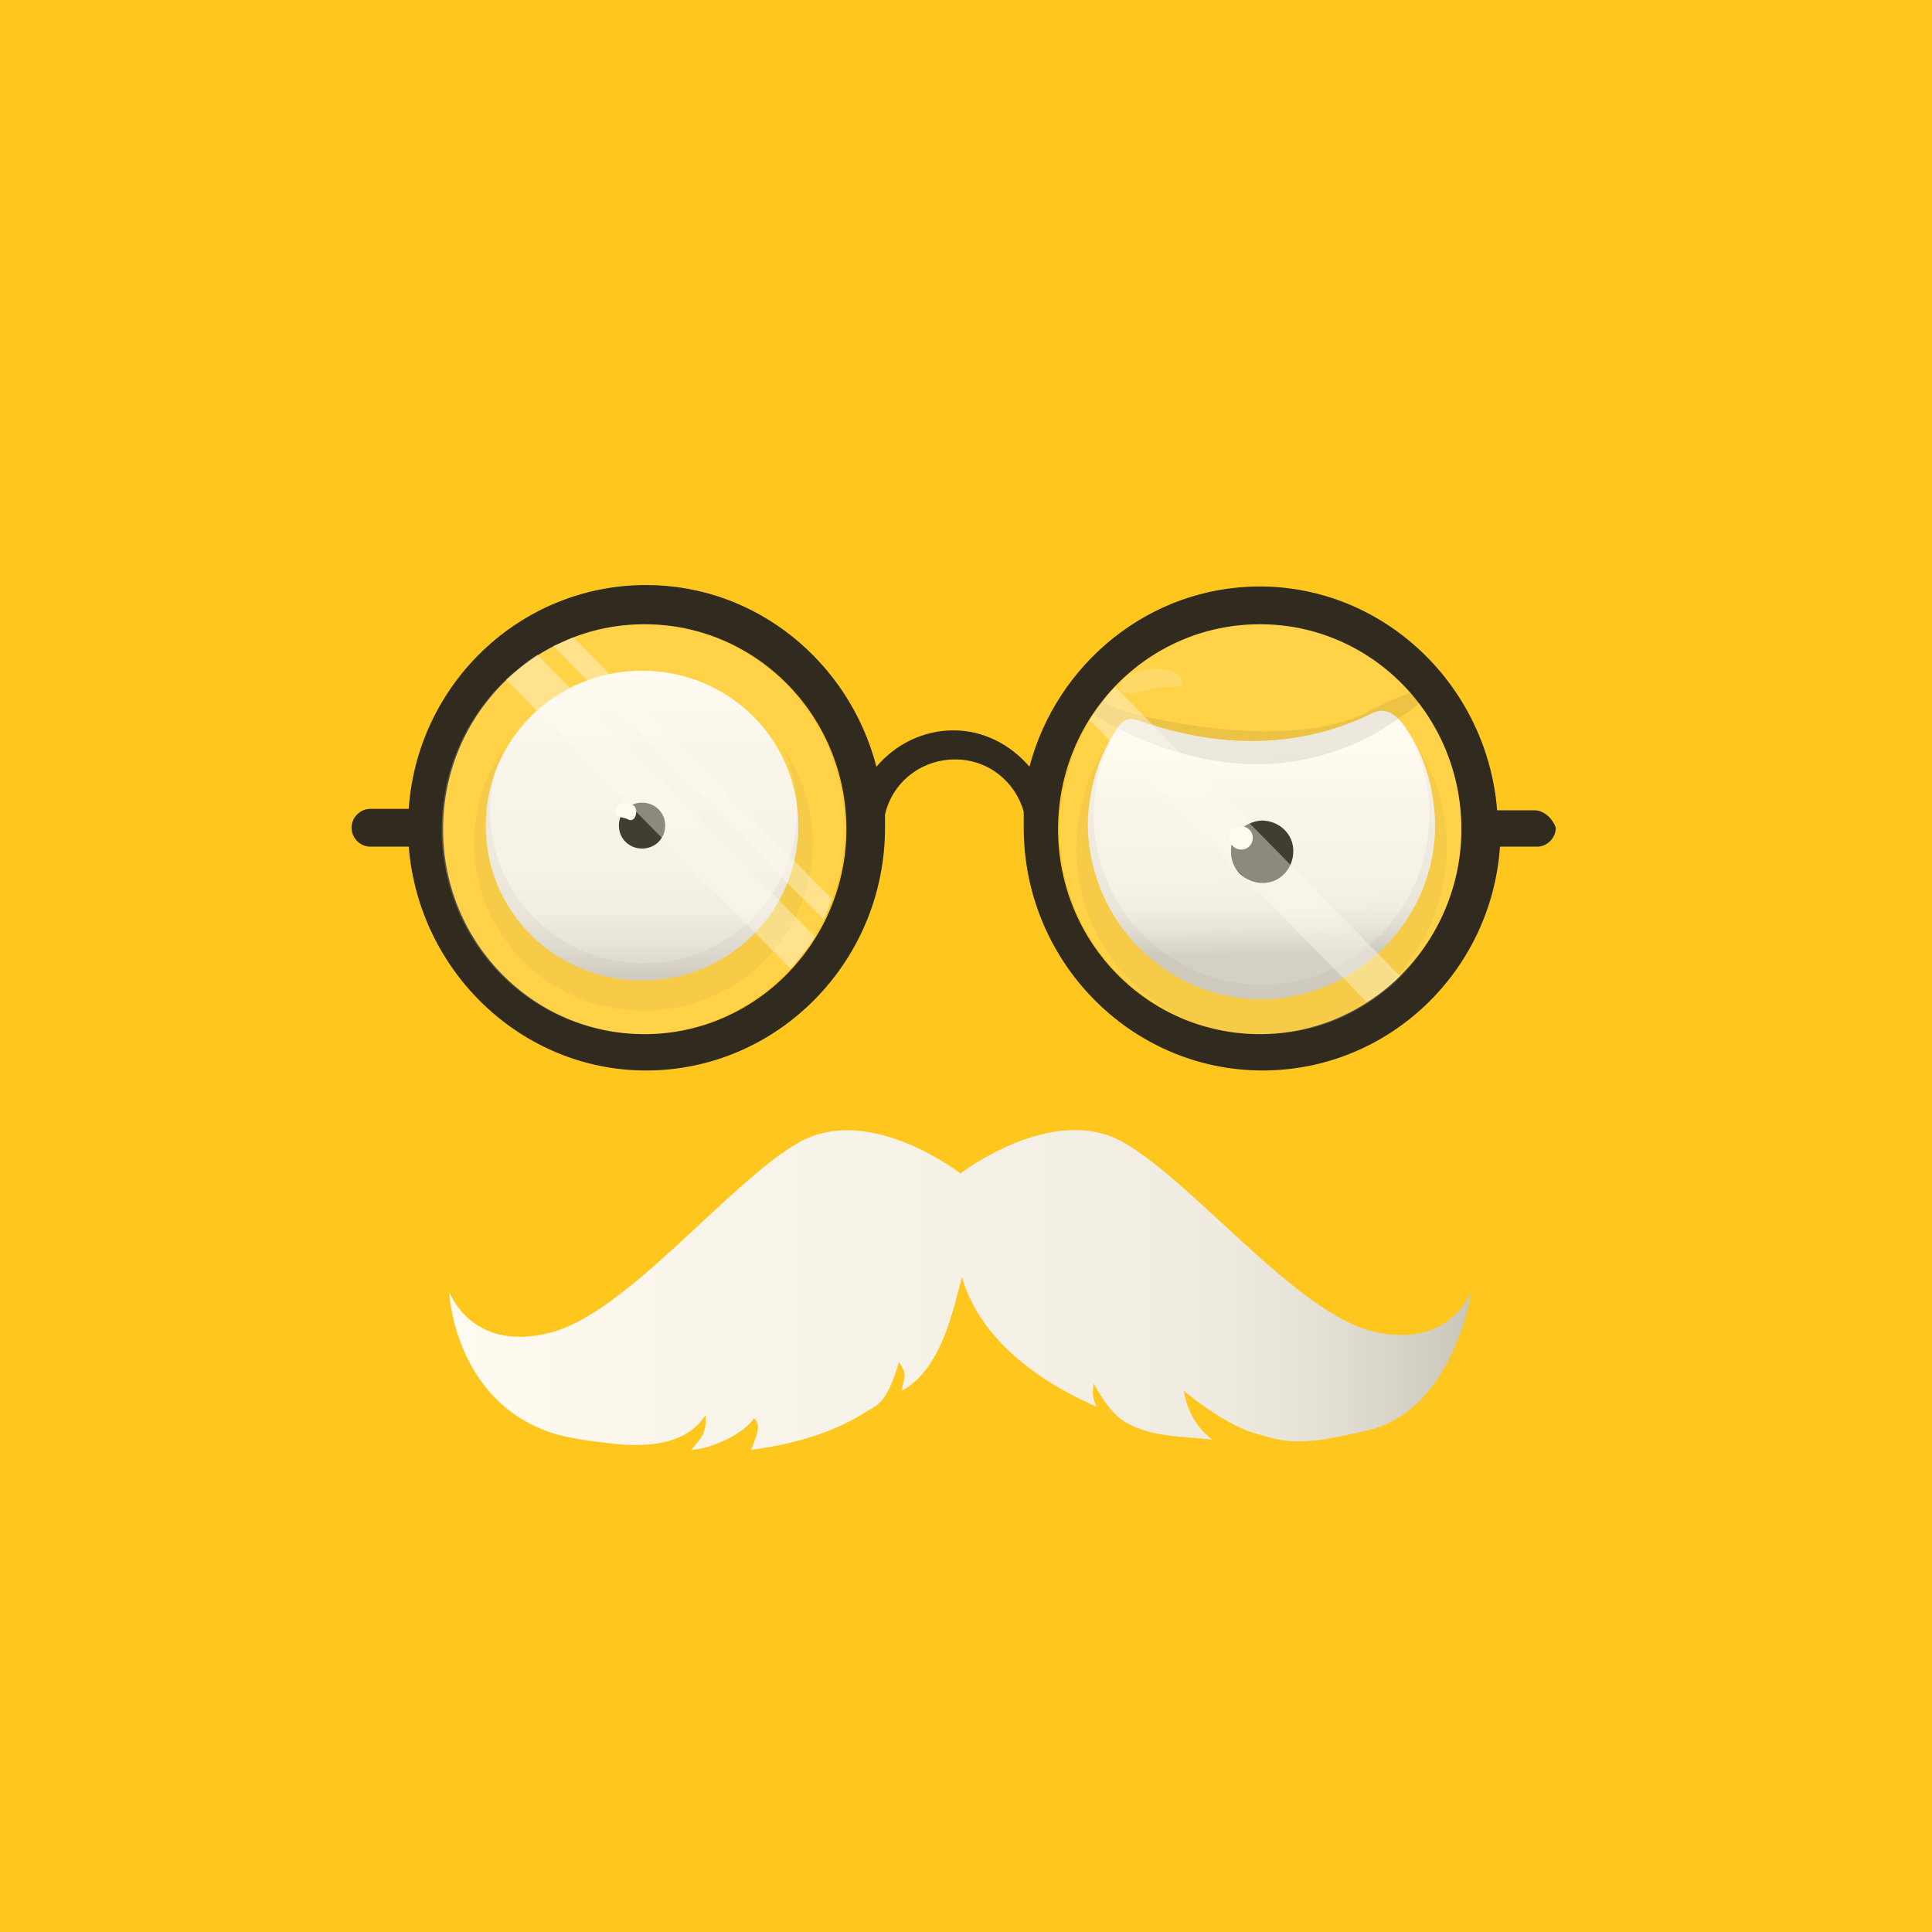
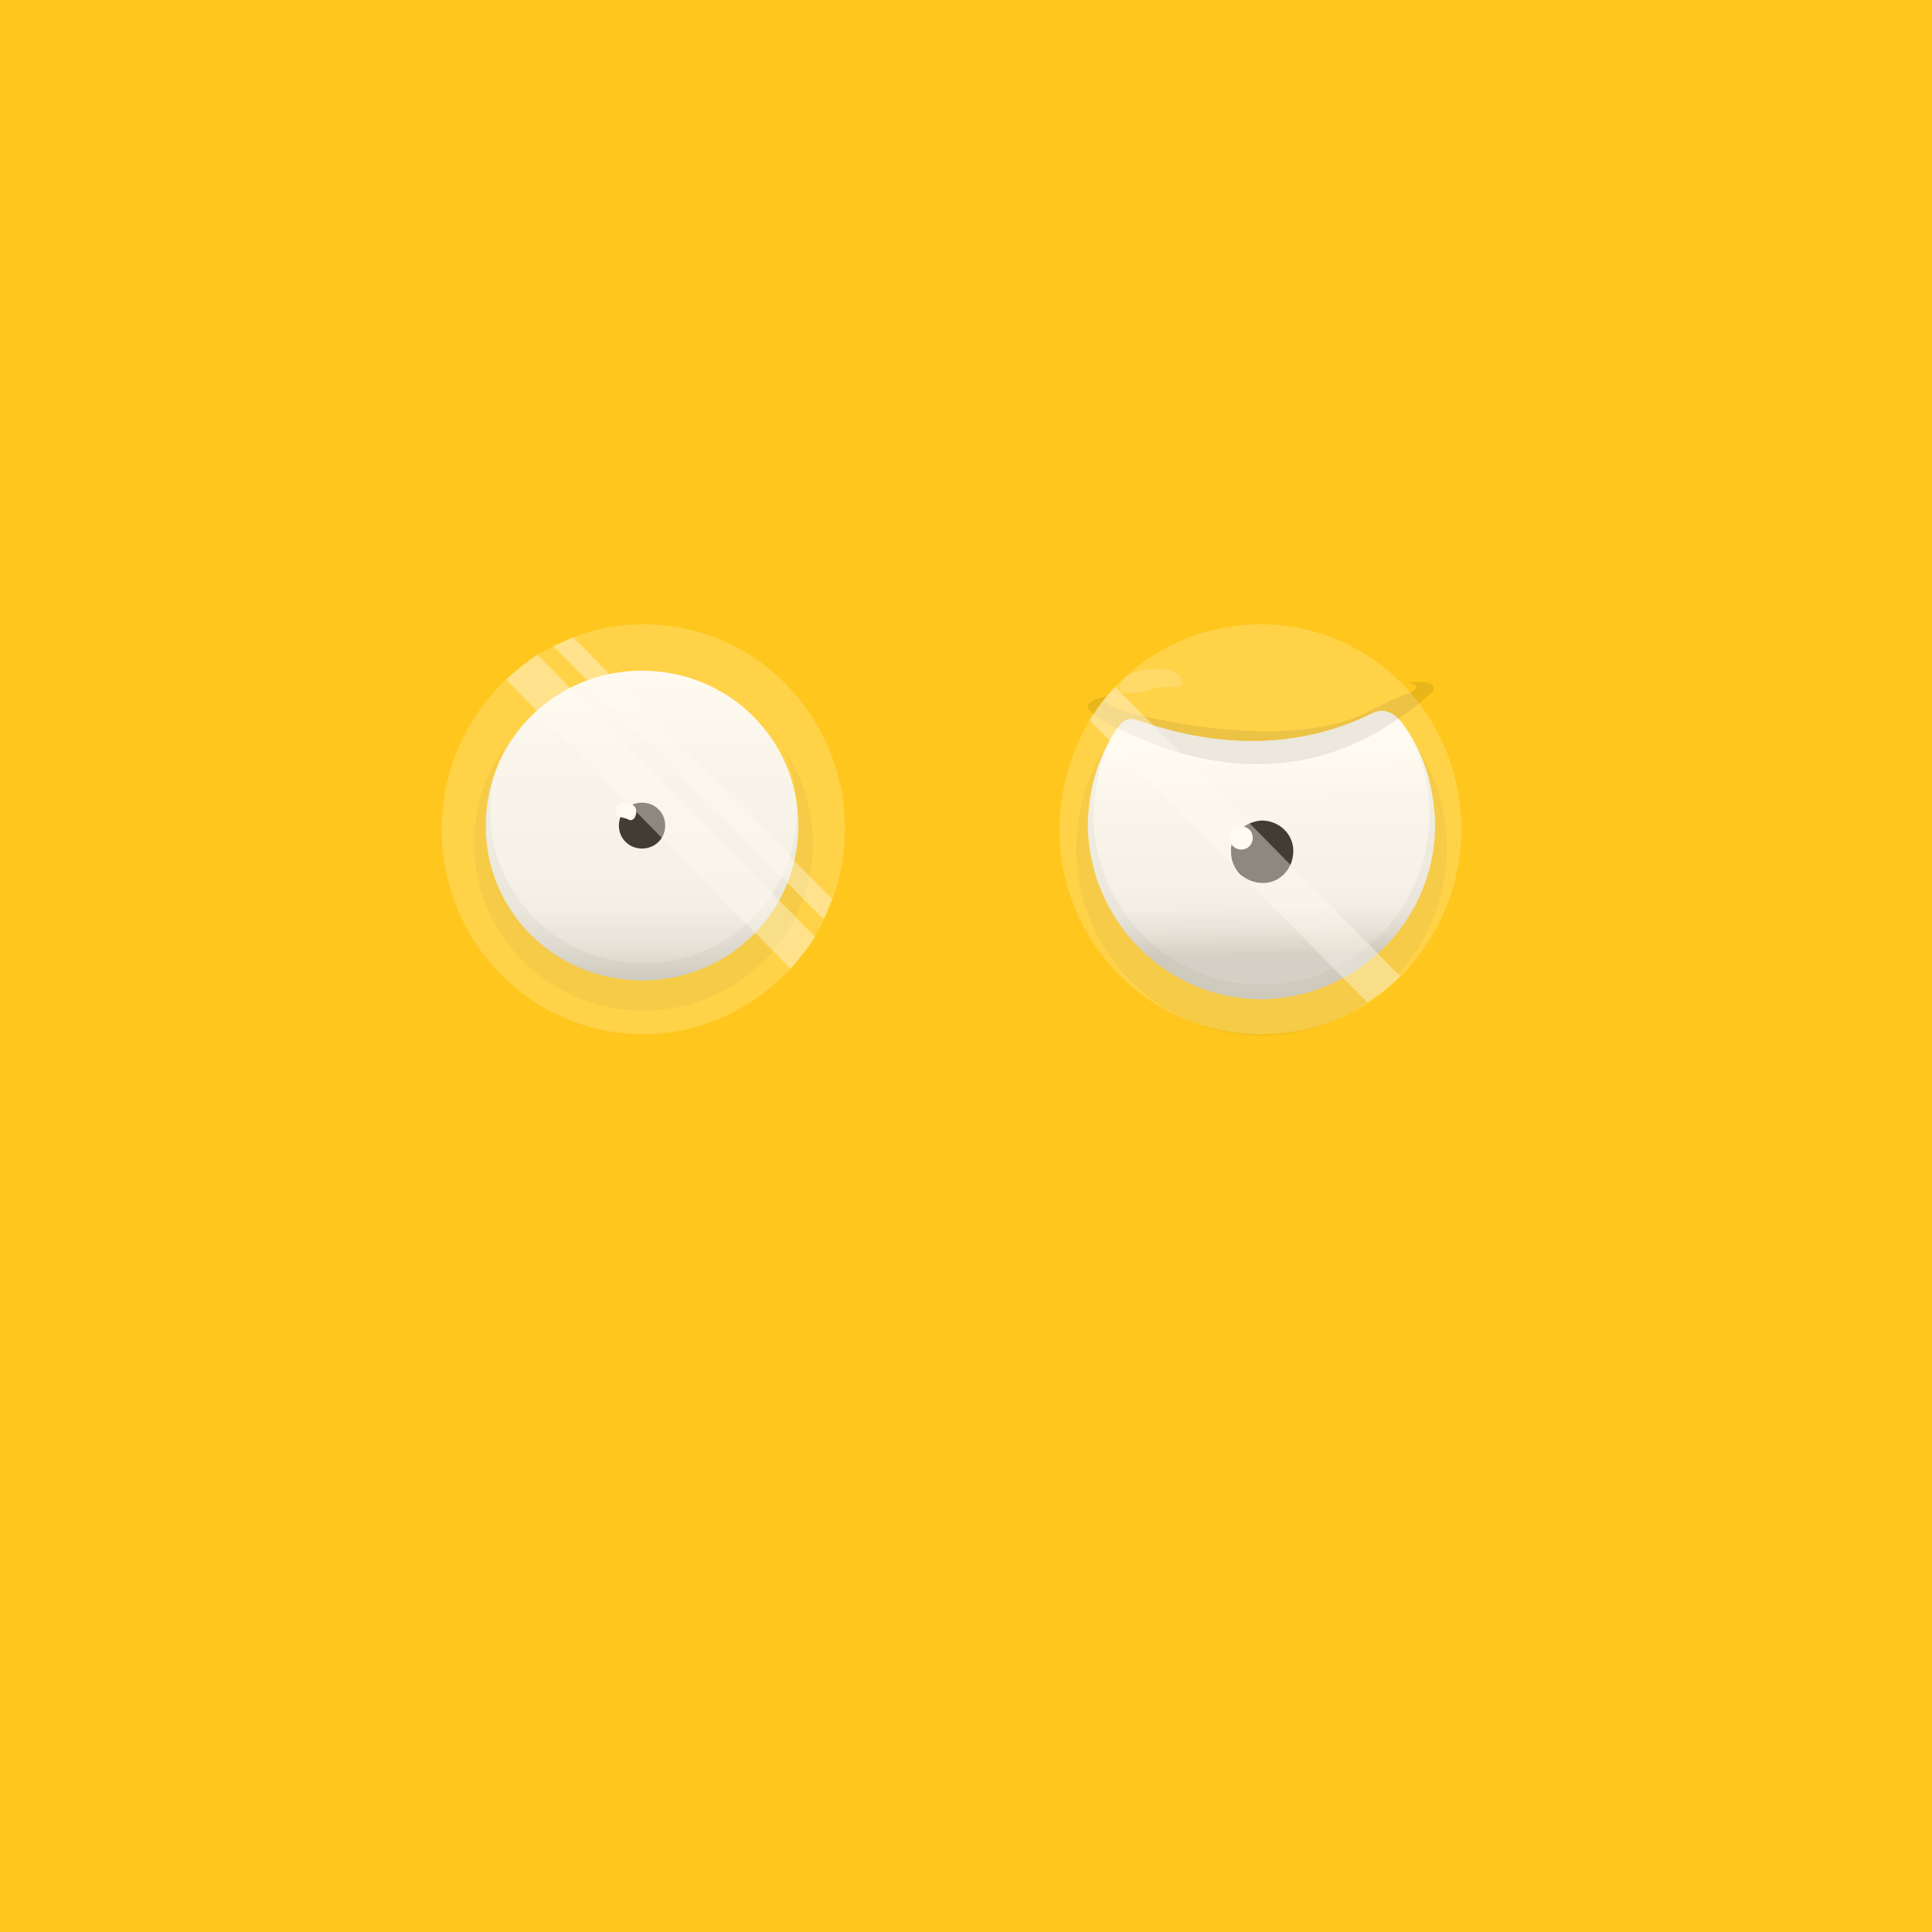
<svg xmlns="http://www.w3.org/2000/svg" width="84px" height="84px" viewBox="0 0 84 84" version="1.1">
  <title>footerLogo</title>
  <desc>Created with Sketch.</desc>
  <defs>
    <linearGradient x1="50.066%" y1="-0.107%" x2="50.066%" y2="100.15%" id="linearGradient-1">
      <stop stop-color="#FFFFFF" offset="0%" />
      <stop stop-color="#F8F8F8" offset="25.45%" />
      <stop stop-color="#F1F1F1" offset="67.49%" />
      <stop stop-color="#EDEDED" offset="77.09%" />
      <stop stop-color="#E1E0E0" offset="87.23%" />
      <stop stop-color="#CDCCCB" offset="97.58%" />
      <stop stop-color="#C7C6C5" offset="100%" />
    </linearGradient>
    <linearGradient x1="49.579%" y1="16.063%" x2="50.879%" y2="84.266%" id="linearGradient-2">
      <stop stop-color="#FFFFFF" offset="0%" />
      <stop stop-color="#F8F8F8" offset="25.45%" />
      <stop stop-color="#F1F1F1" offset="67.49%" />
      <stop stop-color="#EDEDED" offset="77.09%" />
      <stop stop-color="#E1E0E0" offset="87.23%" />
      <stop stop-color="#CDCCCB" offset="97.58%" />
      <stop stop-color="#C7C6C5" offset="100%" />
    </linearGradient>
    <linearGradient x1="-0.073%" y1="50.059%" x2="99.934%" y2="50.059%" id="linearGradient-3">
      <stop stop-color="#FFFFFF" offset="0%" />
      <stop stop-color="#F8F8F8" offset="25.45%" />
      <stop stop-color="#F1F1F1" offset="67.49%" />
      <stop stop-color="#EDEDED" offset="77.09%" />
      <stop stop-color="#E1E0E0" offset="87.23%" />
      <stop stop-color="#CDCCCB" offset="97.58%" />
      <stop stop-color="#C7C6C5" offset="100%" />
    </linearGradient>
  </defs>
  <g id="Page-1" stroke="none" stroke-width="1" fill="none" fill-rule="evenodd">
    <g id="Home" transform="translate(0, -5220)">
      <g id="Group-2" transform="translate(0, 5219)">
        <g id="footerLogo" transform="translate(0, 1)">
          <rect id="Rectangle" fill="#FFC71D" x="0" y="0" width="84" height="84" />
          <g id="monsterhubNew-02" opacity="0.931" transform="translate(14, 25)">
            <g id="Group" transform="translate(6.364, 3.912)">
              <path d="M7.551,0.249 C11.326,0.249 14.347,3.242 14.347,6.983 C14.347,10.725 11.326,13.717 7.551,13.717 C3.775,13.717 0.755,10.725 0.755,6.983 C0.755,3.242 3.775,0.249 7.551,0.249 Z" id="Path" fill="url(#linearGradient-1)" />
              <path d="M7.551,5.986 C8.117,5.986 8.558,6.422 8.558,6.983 C8.558,7.545 8.117,7.981 7.551,7.981 C6.985,7.981 6.544,7.545 6.544,6.983 C6.544,6.422 6.985,5.986 7.551,5.986 Z" id="Path" fill="#000000" fill-rule="nonzero" />
              <path d="M7.299,6.36 C7.299,6.609 7.173,6.796 6.985,6.734 C6.796,6.609 6.481,6.672 6.418,6.422 C6.355,6.235 6.544,5.986 6.796,5.986 C7.047,5.986 7.299,6.11 7.299,6.36 L7.299,6.36 Z" id="Path" fill="#FFFFFF" />
              <path d="M0.944,6.36 C0.944,9.976 3.901,12.969 7.614,12.969 C11.263,12.969 14.284,10.039 14.284,6.36 C14.284,5.362 14.032,4.427 13.654,3.554 C14.472,4.739 14.976,6.173 14.976,7.732 C14.976,11.784 11.704,15.027 7.614,15.027 C3.524,15.027 0.252,11.784 0.252,7.732 C0.252,6.11 0.755,4.614 1.699,3.429 C1.196,4.302 0.944,5.3 0.944,6.36 Z" id="Path" fill="#000000" fill-rule="nonzero" opacity="0.05" />
            </g>
            <g id="Group" transform="translate(32.792, 3.912)">
              <path d="M15.605,6.825 C15.668,10.996 12.333,14.408 8.18,14.535 C4.027,14.598 0.629,11.249 0.503,7.078 C0.503,5.498 0.944,3.981 1.762,2.781 C1.762,2.781 1.762,2.781 1.762,2.781 C1.762,2.781 2.014,2.338 2.391,2.338 C2.832,2.338 7.677,4.676 12.899,2.085 C13.654,1.706 14.221,2.591 14.221,2.591 L14.221,2.591 C15.102,3.792 15.542,5.245 15.605,6.825 Z" id="Path" fill="url(#linearGradient-2)" />
              <path d="M8.054,6.762 C8.809,6.762 9.439,7.331 9.439,8.089 C9.439,8.847 8.872,9.479 8.117,9.479 C7.362,9.479 6.733,8.91 6.733,8.152 C6.67,7.394 7.299,6.825 8.054,6.762 Z" id="Path" fill="#000000" fill-rule="nonzero" />
              <path d="M7.173,7.015 C7.425,7.015 7.677,7.204 7.677,7.52 C7.677,7.773 7.488,8.026 7.173,8.026 C6.922,8.026 6.67,7.836 6.67,7.52 C6.67,7.204 6.859,7.015 7.173,7.015 Z" id="Path" fill="#FFFFFF" />
              <path d="M15.542,1.074 C15.479,1.201 15.29,1.327 15.29,1.327 C15.29,1.327 14.787,1.833 14.095,2.275 C13.403,2.717 8.683,6.509 1.258,2.465 C1.258,2.465 0.881,2.275 0.629,2.022 C0.566,1.959 0.503,1.896 0.503,1.833 C0.503,1.833 0.503,1.769 0.503,1.769 C0.566,1.453 1.573,1.327 1.573,1.327 C0.881,1.517 1.447,1.706 1.51,1.769 C1.636,1.833 1.825,1.896 1.951,1.959 C2.391,2.149 8.998,3.855 12.585,2.085 C13.466,1.643 14.095,1.327 14.535,1.201 L14.535,1.201 C14.535,1.201 15.165,0.885 14.41,0.758 C14.41,0.758 15.416,0.632 15.542,0.948 C15.542,0.948 15.542,0.948 15.542,0.948 C15.542,0.948 15.542,0.948 15.542,1.011 C15.542,1.011 15.542,1.011 15.542,1.074 Z" id="Path" fill="#000000" fill-rule="nonzero" opacity="0.1" />
              <path d="M0.755,6.635 C0.818,10.68 4.153,13.966 8.18,13.903 C12.207,13.84 15.416,10.49 15.353,6.383 C15.353,5.245 15.039,4.171 14.598,3.223 C15.542,4.55 16.108,6.13 16.108,7.836 C16.171,12.323 12.648,16.051 8.18,16.115 C3.712,16.178 0.063,12.576 2.84217094e-14,8.089 C2.84217094e-14,6.256 0.503,4.613 1.51,3.223 C1.007,4.297 0.755,5.435 0.755,6.635 Z" id="Path" fill="#000000" fill-rule="nonzero" opacity="0.05" />
              <path d="M3.209,0.19 C2.517,0.253 1.888,0.506 1.888,1.011 C1.888,1.264 2.328,1.327 3.209,1.074 C3.587,0.948 3.901,0.948 4.153,0.948 C4.216,0.948 4.279,0.948 4.342,0.948 C4.342,0.948 4.405,0.948 4.405,0.948 C4.405,0.948 4.468,0.948 4.468,0.948 C4.531,0.948 4.593,0.885 4.593,0.758 C4.593,0.695 4.593,0.632 4.531,0.569 C4.531,0.506 4.468,0.506 4.468,0.442 C4.405,0.379 4.279,0.316 4.153,0.253 C3.901,0.19 3.524,0.126 3.209,0.19 L3.209,0.19 L3.209,0.19 L3.209,0.19 Z" id="Path" fill="#FFFFFF" opacity="0.2" />
            </g>
-             <path d="M45.57,37.161 C42.518,37.912 41.895,37.724 40.463,37.286 C39.093,36.848 37.474,35.471 37.474,35.471 C37.474,35.471 37.598,36.785 38.719,37.599 C37.723,37.474 36.54,37.474 35.668,37.161 C34.484,36.785 34.111,36.097 33.55,35.158 C33.488,35.596 33.488,35.721 33.675,36.159 C30.935,34.97 28.568,33.092 27.821,30.526 C27.447,31.903 26.949,34.532 25.205,35.471 C25.267,34.907 25.516,34.845 25.081,34.219 C24.582,35.972 24.146,36.097 23.71,36.347 C22.278,37.286 20.534,37.787 18.666,38.037 C18.791,37.599 19.164,37.036 18.791,36.66 C18.23,37.474 16.673,38.037 16.05,38.037 C16.486,37.536 16.735,37.286 16.673,36.535 C16.05,37.474 14.929,37.974 12.812,37.787 C11.691,37.661 10.694,37.536 9.947,37.286 C5.712,35.846 5.525,31.152 5.525,31.152 C5.525,31.152 6.46,33.781 9.823,32.967 C13.186,32.216 17.732,26.332 20.783,24.642 C23.648,23.078 27.26,25.644 27.758,26.019 C27.758,26.019 27.758,26.019 27.758,26.019 C27.758,26.019 31.744,22.952 34.796,24.642 C37.847,26.332 42.394,32.153 45.757,32.905 C49.12,33.656 49.992,31.089 49.992,31.089 C49.992,31.089 49.244,36.222 45.57,37.161 Z" id="Path" fill="url(#linearGradient-3)" />
            <g id="Group" transform="translate(0.911, 0.12)" fill-rule="nonzero">
-               <path d="M51.799,10.111 L50.182,10.111 C49.747,4.676 45.27,0.379 39.86,0.379 C35.071,0.379 31.03,3.728 29.848,8.215 C29.04,7.267 27.858,6.635 26.552,6.635 C25.184,6.635 24.003,7.267 23.194,8.215 C22.013,3.665 17.971,0.316 13.183,0.316 C7.711,0.316 3.234,4.613 2.86,10.048 L1.181,10.048 C0.746,10.048 0.373,10.427 0.373,10.869 C0.373,11.312 0.746,11.691 1.181,11.691 L2.86,11.691 C3.296,17.126 7.773,21.423 13.183,21.423 C18.904,21.423 23.568,16.683 23.568,10.869 C23.568,10.68 23.568,10.49 23.568,10.301 C23.878,8.91 25.122,7.899 26.615,7.899 C28.045,7.899 29.226,8.847 29.599,10.174 C29.599,10.427 29.599,10.617 29.599,10.869 C29.599,16.683 34.263,21.423 39.984,21.423 C45.456,21.423 49.933,17.126 50.306,11.691 L51.923,11.691 C52.358,11.691 52.732,11.312 52.732,10.869 C52.607,10.49 52.234,10.111 51.799,10.111 Z M13.121,19.843 C8.27,19.843 4.353,15.862 4.353,10.933 C4.353,6.003 8.27,2.022 13.121,2.022 C17.971,2.022 21.889,6.003 21.889,10.933 C21.889,15.799 17.971,19.843 13.121,19.843 Z M39.86,19.843 C35.009,19.843 31.092,15.862 31.092,10.933 C31.092,6.003 35.009,2.022 39.86,2.022 C44.71,2.022 48.627,6.003 48.627,10.933 C48.627,15.799 44.71,19.843 39.86,19.843 Z" id="Shape" fill="#221F1F" />
              <path d="M48.627,10.933 C48.627,13.46 47.57,15.735 45.954,17.378 C45.518,17.821 45.021,18.2 44.523,18.516 C43.155,19.401 41.601,19.843 39.922,19.843 C35.071,19.843 31.154,15.862 31.154,10.933 C31.154,9.226 31.651,7.583 32.46,6.193 C32.771,5.688 33.144,5.182 33.579,4.74 C35.196,3.033 37.434,2.022 39.922,2.022 C44.71,2.022 48.627,6.003 48.627,10.933 Z" id="Path" fill="#FFFFFF" opacity="0.2" />
              <path d="M21.826,10.933 C21.826,12.007 21.64,13.018 21.267,14.029 C21.142,14.345 21.018,14.661 20.894,14.914 C20.769,15.167 20.645,15.356 20.521,15.609 C20.21,16.115 19.837,16.557 19.463,16.999 C17.847,18.706 15.608,19.843 13.059,19.843 C8.208,19.843 4.291,15.862 4.291,10.933 C4.291,8.405 5.348,6.067 7.089,4.424 C7.524,4.044 7.959,3.665 8.457,3.349 C8.706,3.223 8.892,3.097 9.141,2.97 C9.452,2.844 9.701,2.717 10.012,2.591 C10.944,2.212 12.001,2.022 13.059,2.022 C17.909,2.022 21.826,6.003 21.826,10.933 Z" id="Path" fill="#FFFFFF" opacity="0.2" />
              <path d="M20.521,15.609 C20.21,16.115 19.837,16.557 19.463,16.999 L7.089,4.424 C7.524,4.044 7.959,3.665 8.457,3.349 L20.521,15.609 Z" id="Path" fill="#FFFFFF" opacity="0.4" />
              <path d="M21.267,13.966 C21.142,14.282 21.018,14.598 20.894,14.851 L9.141,2.97 C9.452,2.844 9.701,2.717 10.012,2.591 L21.267,13.966 Z" id="Path" fill="#FFFFFF" opacity="0.4" />
              <path d="M45.954,17.315 C45.518,17.758 45.021,18.137 44.523,18.453 L32.46,6.193 C32.771,5.688 33.144,5.182 33.579,4.74 L45.954,17.315 Z" id="Path" fill="#FFFFFF" opacity="0.4" />
            </g>
          </g>
        </g>
      </g>
    </g>
  </g>
</svg>